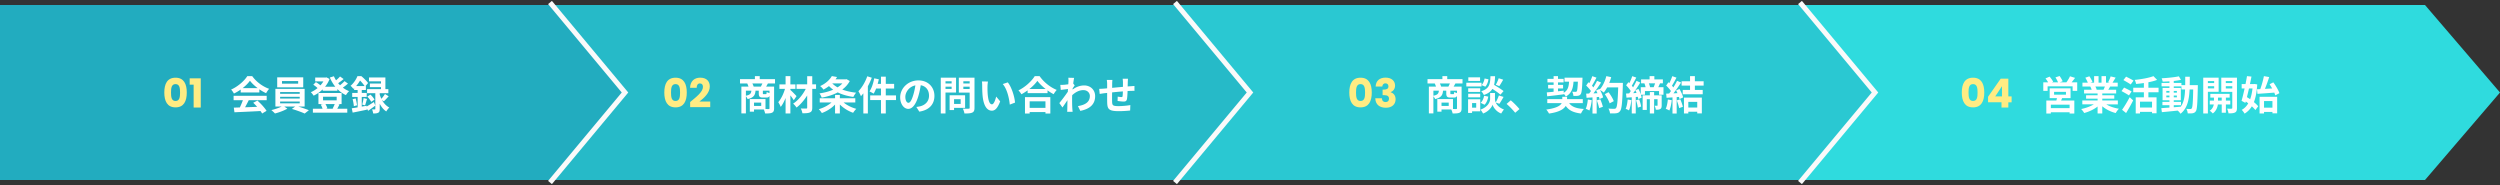
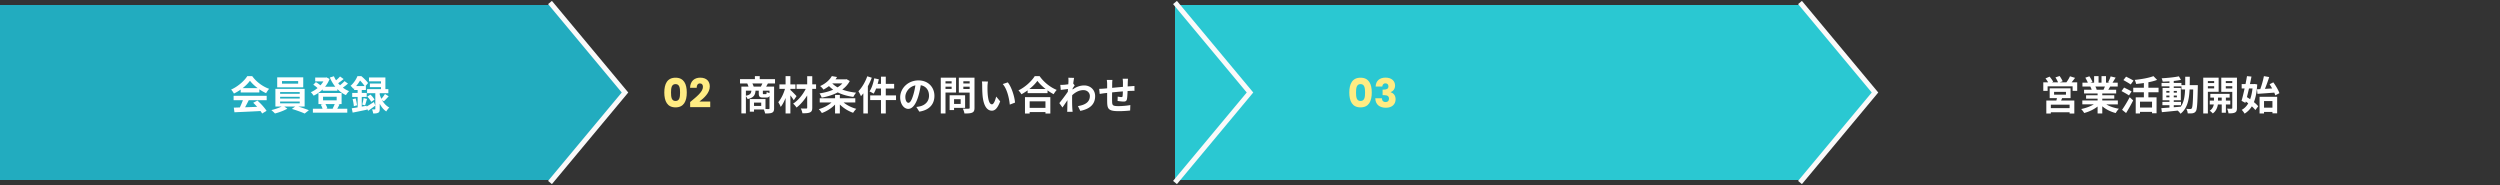
<svg xmlns="http://www.w3.org/2000/svg" width="1000" height="74" fill="none">
  <rect width="100%" height="100%" fill="#333333" stroke="none" />
-   <path fill="#2FDBDE" d="M720 2h250v70H720zm250 0l30 35-30 35V2z" />
  <path fill="#2AC8D2" d="M470 2h250v70H470zm250 0l30 35-30 35V2z" />
-   <path fill="#26BAC8" d="M220 2h250v70H220zm250 0l30 35-30 35V2z" />
  <path fill="#22ACBF" d="M0 2h220v70H0zm220 0l30 35-30 35V2z" />
  <path d="M97.056 35.248c1.216-.944 2.24-1.984 2.928-2.96.736.992 1.84 2.032 3.072 2.96h-6zm-.784 1.744h7.472v-1.264c.88.608 1.808 1.136 2.688 1.552.336-.56.752-1.248 1.232-1.744-2.528-.896-5.072-2.72-6.768-5.072h-1.984c-1.2 1.888-3.728 4.16-6.464 5.36.4.416.896 1.136 1.12 1.6a18.474 18.474 0 002.704-1.6v1.168zM93.44 40.08h3.712c-.336.944-.784 2-1.216 2.896l-2.416.08.256 1.856c2.72-.128 6.672-.288 10.432-.496.256.352.48.688.64.992l1.776-1.072c-.752-1.2-2.24-2.864-3.664-4.112l-1.68.88a19.07 19.07 0 011.568 1.632c-1.632.064-3.28.128-4.816.176a93.457 93.457 0 001.472-2.832h7.168v-1.76H93.44v1.76zm25.824-6.608H112.8v-1.04h6.464v1.04zm2.032-2.528H110.88v4h10.416v-4zm-9.248 9.68h7.84v.704h-7.84v-.704zm0-1.904h7.84v.688h-7.84v-.688zm0-1.888h7.84v.688h-7.84v-.688zm9.808 5.792v-7.088H110.16v7.088h2.48c-1.088.544-2.72 1.104-4.096 1.408.432.368 1.088.96 1.44 1.36 1.616-.4 3.664-1.168 4.96-1.92l-1.216-.848h4.336l-1.328.944c1.696.496 3.904 1.28 5.136 1.856l1.68-1.344a60.275 60.275 0 00-4.224-1.456h2.528zm12.032-.992c-.224.576-.56 1.296-.832 1.776l.432.096h-3.152l.608-.176a6.513 6.513 0 00-.768-1.696h3.712zm-4.672-2.928h5.456v1.424h-5.456v-1.424zm5.984 2.928h1.44V37.2h-9.264v4.432h1.744l-.832.208c.304.496.576 1.136.736 1.664h-3.872v1.568h13.76v-1.568h-4.016c.272-.464.592-1.088.928-1.744l-.624-.128zm2.608-9.184c-.448.512-1.136 1.136-1.792 1.648a12.275 12.275 0 01-.752-.816 29.32 29.32 0 002.192-1.664l-1.44-1.024a13.39 13.39 0 01-1.6 1.52 10.366 10.366 0 01-.848-1.616l-1.632.512a15.451 15.451 0 002.192 3.696h-4.112a10.77 10.77 0 001.808-3.12l-1.232-.64-.32.08h-4.192v1.536h3.28a10.07 10.07 0 01-1.2 1.584c-.448-.448-1.2-.944-1.808-1.296l-1.04 1.04c.576.368 1.264.896 1.712 1.344-.848.688-1.776 1.264-2.704 1.648.384.32.88.976 1.136 1.392a14.066 14.066 0 003.616-2.528v.544h5.888v-.656c.992 1.008 2.144 1.84 3.424 2.416.288-.496.832-1.232 1.264-1.584a10.763 10.763 0 01-2.512-1.408 21.796 21.796 0 002.064-1.616l-1.392-.992zm4.656 1.968a15.12 15.12 0 001.552-2.192c.672.64 1.376 1.536 1.824 2.192h-3.376zm4.16 7.888l-1.92.336v-3.872h1.984v-1.6h-1.984V36h1.648v-1.584h-.144l1.008-1.2c-.56-.832-1.728-1.968-2.672-2.752h-1.568c-.496 1.232-1.424 2.736-2.768 3.872.368.24.896.864 1.136 1.232.096-.096.208-.192.304-.288V36h1.408v1.168h-2.176v1.6h2.176v4.176c-.88.144-1.68.272-2.352.368l.352 1.728c1.616-.304 3.728-.752 5.712-1.168l-.048-.464.528.912a71.186 71.186 0 002.88-2.08l-.576-1.44a63.047 63.047 0 01-2.896 1.824l-.032-.32zm6.928-1.776c.56-.528 1.28-1.28 1.92-2.016l-1.488-.912a13.357 13.357 0 01-1.44 1.92 10.377 10.377 0 01-.656-1.712v-.528h3.456v-1.616h-1.184v-4.688h-6.56v1.568h4.8v.864h-4.448v1.44h4.448v.816h-5.568v1.616h3.296v6.272c0 .16-.048.208-.224.208-.16 0-.64.016-1.088-.016.208.496.4 1.168.448 1.648.896 0 1.52-.032 2.016-.304.496-.256.608-.704.608-1.504v-2.096c.624 1.2 1.488 2.352 2.624 3.088.272-.496.832-1.232 1.216-1.568-1.296-.672-2.256-1.792-2.928-2.976l.752.496zm-12.512-.848c.24.88.464 2.032.496 2.8l1.28-.352a18.275 18.275 0 00-.56-2.752l-1.216.304zm4.992 2.48c.24-.656.496-1.68.784-2.576l-1.376-.336c-.096.752-.352 1.888-.56 2.592l1.152.32zm.88-3.52c.608.624 1.296 1.504 1.568 2.096l1.328-.88c-.304-.608-1.008-1.456-1.648-2.016l-1.248.8z" fill="#fff" />
-   <path d="M65.72 37c0 3.456 1.168 5.952 4.496 5.952 3.328 0 4.496-2.496 4.496-5.952 0-3.424-1.168-5.92-4.496-5.92-3.328 0-4.496 2.496-4.496 5.92zm6.304 0c0 1.856-.192 3.392-1.808 3.392S68.408 38.856 68.408 37c0-1.792.192-3.36 1.808-3.36s1.808 1.568 1.808 3.36zm5.43 6h2.848V31.32h-4.433v2.544h1.585V43z" fill="#FFEC83" />
  <path d="M301.464 34.64c-.096-.352-.304-.832-.512-1.248h4c-.176.416-.4.864-.592 1.248h-2.896zm6.336 2.592c-.4-.112-.88-.288-1.12-.448-.048.768-.112.88-.384.88h-.832c-.272 0-.32-.048-.32-.384v-1.008h2.656v.96zm-9.44-.96h2.192c-.112 1.104-.48 1.68-2.192 2.016v-2.016zm6.128 6.112h-2.88V41.04h2.88v1.344zm5.52-8.992v-1.728h-6.112v-1.2h-1.936v1.2h-5.952v1.728h2.896c.176.368.368.848.496 1.248h-2.848v10.72h1.808v-6.848c.288.32.576.8.688 1.12 2.432-.56 3.024-1.584 3.168-3.36h1.296v1.024c0 1.296.288 1.728 1.712 1.728h1.296c.64 0 1.04-.16 1.28-.64v4.912c0 .24-.08.32-.352.32-.192 0-.688 0-1.248-.016v-3.968h-6.272v5.024h1.68v-.88h3.904c.224.48.464 1.168.544 1.616 1.248 0 2.144-.032 2.768-.32.624-.304.816-.816.816-1.76V34.64h-3.184c.208-.352.448-.784.704-1.248h2.848zm8.608 5.056c-.352-.4-1.824-1.936-2.464-2.464v-.432h2.016v-1.808h-2.016v-3.296h-1.92v3.296h-2.464v1.808h2.224c-.544 1.92-1.552 4.032-2.688 5.312.336.512.784 1.312.976 1.904.736-.896 1.392-2.192 1.952-3.584v6.192h1.92v-7.232c.528.688 1.04 1.424 1.36 1.936l1.104-1.632zm7.808-4.704h-1.52V30.48h-2.032v3.264h-4.256v1.808h3.68c-1.152 2.32-3.072 4.656-5.056 5.904.496.4 1.056 1.072 1.376 1.568 1.536-1.168 3.072-2.944 4.256-4.848v4.864c0 .288-.112.368-.4.384-.272 0-1.264 0-2.144-.032.272.528.56 1.376.64 1.92 1.376 0 2.4-.048 3.04-.368.656-.304.896-.8.896-1.904v-7.488h1.52v-1.808zm10.528-.384c-.528.592-1.184 1.12-1.936 1.584-.816-.464-1.536-.992-2.112-1.584h4.048zm1.664-1.696l-.336.08h-4.08c.224-.304.432-.624.624-.944l-2.096-.368c-.8 1.424-2.336 2.944-4.688 4 .432.304 1.056.96 1.344 1.408a16.342 16.342 0 002.208-1.408 12.082 12.082 0 001.68 1.44c-1.664.72-3.552 1.216-5.472 1.488a7.74 7.74 0 01.88 1.696c2.288-.416 4.512-1.088 6.416-2.096 1.792.88 3.888 1.488 6.24 1.808.24-.48.736-1.28 1.12-1.696-2.048-.224-3.92-.64-5.536-1.248 1.232-.928 2.272-2.048 2.992-3.424l-1.296-.736zm3.504 9.312v-1.68h-6.176v-1.328h-1.92v1.328h-6.128v1.68h4.72c-1.312 1.168-3.248 2.176-5.104 2.688.4.384.944 1.088 1.232 1.552 1.904-.688 3.856-1.904 5.28-3.392v3.568h1.92v-3.584c1.44 1.44 3.408 2.656 5.312 3.312.272-.448.848-1.2 1.264-1.584-1.84-.496-3.76-1.44-5.088-2.56h4.688zm4.784-10.464c-.784 2.272-2.144 4.544-3.552 5.984.32.48.848 1.504 1.024 1.984.32-.352.64-.752.96-1.152v8.048h1.808v-10.88a27.105 27.105 0 001.568-3.408l-1.808-.576zm11.504 7.648h-4.096v-2.752h3.344v-1.856h-3.344v-2.896h-1.92v2.896h-1.328c.176-.608.336-1.216.464-1.84l-1.84-.384c-.368 1.952-1.024 3.984-1.888 5.232.464.208 1.296.656 1.648.912.352-.56.704-1.28.992-2.064h1.952v2.752h-4.32v1.856h4.32v5.376h1.92v-5.376h4.096V38.16zm4.96 2.96c-.592 0-1.232-.784-1.232-2.384 0-1.744 1.392-4.048 4.016-4.592-.192 1.312-.48 2.672-.848 3.84-.64 2.144-1.28 3.136-1.936 3.136zm4.352 3.536c4-.608 6.048-2.976 6.048-6.304 0-3.456-2.48-6.192-6.4-6.192-4.112 0-7.296 3.136-7.296 6.784 0 2.672 1.488 4.608 3.232 4.608 1.728 0 3.104-1.952 4.048-5.152.448-1.488.72-2.96.944-4.304 2.128.368 3.312 2 3.312 4.192 0 2.304-1.568 3.76-3.6 4.24-.416.096-.864.176-1.472.256l1.184 1.872zm12.928-12.144v.864H378.2v-.864h2.448zm-2.448 3.056v-.912h2.448v.912H378.2zm4.224 1.44v-5.952h-6.112v14.336h1.888v-8.384h4.224zm1.84 2.672v1.888h-2.64V39.68h2.64zm1.776 3.456v-5.024h-6.192v5.92h1.776v-.896h4.416zm-.704-7.552v-.928h2.528v.928h-2.528zm2.528-3.088v.88h-2.528v-.88h2.528zm1.936-1.44h-6.272v5.968h4.336v6.064c0 .288-.112.384-.416.384-.304.016-1.392.032-2.32-.032.272.512.576 1.408.64 1.952 1.472 0 2.48-.048 3.136-.368.672-.304.896-.848.896-1.904V31.056zm5.392 1.552l-2.432-.032c.096.48.112 1.152.112 1.6 0 .976.032 2.816.176 4.272.448 4.256 1.968 5.824 3.696 5.824 1.28 0 2.272-.976 3.328-3.728l-1.6-1.92c-.304 1.248-.928 3.104-1.68 3.104-.992 0-1.472-1.552-1.696-3.84a34.628 34.628 0 01-.096-3.36c0-.432.08-1.36.192-1.92zm7.92.336l-2.016.672c1.728 1.952 2.576 5.68 2.816 8.224l2.096-.8c-.176-2.432-1.392-6.256-2.896-8.096zm15.072 7.584v2.608h-6.32v-2.608h6.32zm-8.192 4.88h1.872v-.592h6.32v.592h1.952v-6.56h-10.144v6.56zm1.776-9.824c1.312-1.04 2.432-2.176 3.184-3.248.768 1.056 1.952 2.208 3.28 3.248h-6.464zm2.112-5.12c-1.2 1.952-3.76 4.368-6.512 5.696a7.77 7.77 0 011.2 1.552 22.293 22.293 0 002.48-1.568v1.12h7.968V36.16c.8.576 1.632 1.104 2.448 1.52a9.3 9.3 0 011.232-1.712c-2.544-1.024-5.136-3.056-6.848-5.504h-1.968zm15.408 2.944c.128-.992.256-1.808.352-2.256l-2.32-.064c.08.48.064.96.064 1.408 0 .176-.032.624-.064 1.216-.672.096-1.36.176-1.824.208-.56.032-.928.032-1.376.016l.192 2.032c.896-.112 2.112-.272 2.88-.368l-.064 1.104c-.896 1.328-2.496 3.44-3.392 4.528l1.248 1.76c.544-.768 1.328-1.92 2-2.928-.032 1.344-.032 2.256-.064 3.488 0 .256-.016.832-.048 1.168h2.176c-.032-.352-.096-.928-.112-1.216-.096-1.488-.096-2.816-.096-4.112 0-.416.016-.864.032-1.312 1.328-1.232 2.816-2.032 4.496-2.032 1.584 0 2.576 1.12 2.576 2.352 0 2.48-1.984 3.6-4.768 4.032l.944 1.92c3.936-.784 5.936-2.704 5.936-5.904 0-2.544-1.92-4.272-4.368-4.272-1.424 0-3.056.448-4.656 1.648.016-.16.016-.304.032-.464.272-.416.608-.928.816-1.2l-.592-.752zm19.776-1.904c.048.288.112 1.04.112 1.44v1.792c-1.44.128-2.976.272-4.32.4.016-.624.016-1.152.016-1.52 0-.672.032-1.12.096-1.648h-2.24c.08.56.128 1.104.128 1.76v1.6l-1.2.112c-.8.064-1.536.096-1.984.096l.208 2.032c.416-.064 1.408-.224 1.904-.288l1.072-.112c0 1.488 0 3.024.016 3.696.064 2.736.56 3.6 4.672 3.6 1.504 0 3.44-.128 4.512-.256l.08-2.176c-1.184.224-3.184.416-4.736.416-2.384 0-2.512-.352-2.56-1.904-.032-.672-.016-2.128 0-3.584 1.36-.144 2.912-.288 4.304-.4-.016.752-.048 1.472-.112 1.904-.048.304-.176.368-.496.368s-.96-.096-1.456-.192l-.048 1.744c.56.096 1.824.24 2.384.24.816 0 1.216-.208 1.376-1.04.128-.672.192-1.968.24-3.168.464-.032.88-.048 1.216-.064a25.777 25.777 0 011.536-.016v-1.952c-.464.032-1.088.08-1.52.112-.368.016-.768.048-1.2.08.016-.528.032-1.088.048-1.712.016-.432.048-1.12.096-1.36h-2.144z" fill="#fff" />
  <path d="M265.72 37c0 3.456 1.168 5.952 4.496 5.952 3.328 0 4.496-2.496 4.496-5.952 0-3.424-1.168-5.92-4.496-5.92-3.328 0-4.496 2.496-4.496 5.92zm6.304 0c0 1.856-.192 3.392-1.808 3.392s-1.808-1.536-1.808-3.392c0-1.792.192-3.36 1.808-3.36s1.808 1.568 1.808 3.36zm4.038 5.84h8.032v-2.224h-4.32c1.856-1.424 4.144-3.472 4.144-6.032 0-1.968-1.184-3.52-3.84-3.52-2.128 0-3.968 1.216-4.048 4.048h2.64c0-1.104.48-1.744 1.296-1.744.832 0 1.216.544 1.216 1.392 0 1.968-2.64 4-5.12 6.048v2.032z" fill="#FFEC83" />
-   <path d="M576.464 34.64c-.096-.352-.304-.832-.512-1.248h4c-.176.416-.4.864-.592 1.248h-2.896zm6.336 2.592c-.4-.112-.88-.288-1.12-.448-.048.768-.112.88-.384.88h-.832c-.272 0-.32-.048-.32-.384v-1.008h2.656v.96zm-9.44-.96h2.192c-.112 1.104-.48 1.68-2.192 2.016v-2.016zm6.128 6.112h-2.88V41.04h2.88v1.344zm5.52-8.992v-1.728h-6.112v-1.2h-1.936v1.2h-5.952v1.728h2.896c.176.368.368.848.496 1.248h-2.848v10.72h1.808v-6.848c.288.32.576.8.688 1.12 2.432-.56 3.024-1.584 3.168-3.36h1.296v1.024c0 1.296.288 1.728 1.712 1.728h1.296c.64 0 1.04-.16 1.28-.64v4.912c0 .24-.08.32-.352.32-.192 0-.688 0-1.248-.016v-3.968h-6.272v5.024h1.68v-.88h3.904c.224.48.464 1.168.544 1.616 1.248 0 2.144-.032 2.768-.32.624-.304.816-.816.816-1.76V34.64h-3.184c.208-.352.448-.784.704-1.248h2.848zm14.464-2.096c-.24.784-.736 1.904-1.152 2.608l1.408.544c.448-.672 1.024-1.648 1.552-2.576l-1.808-.576zm1.952 5.136c-.864-.72-2.48-1.712-3.792-2.48.256-1.008.352-2.16.4-3.488h-1.84c-.128 3.168-.384 4.992-3.712 6.032.4.336.864 1.04 1.056 1.504 1.728-.592 2.768-1.392 3.424-2.448 1.216.768 2.528 1.68 3.2 2.32l1.264-1.44zm-7.6 5.472c.784-.768 1.28-2.032 1.488-3.264l-1.664-.336c-.208 1.088-.688 2.208-1.392 2.816l1.568.784zm.016-10.512c-.176.992-.608 2.064-1.2 2.64l1.488.64c.688-.72 1.104-1.904 1.264-2.96l-1.552-.32zm-1.808-.448h-4.704v1.44h4.704v-1.44zm.576 2.144h-6.08v1.504h6.08v-1.504zm-.528 2.224h-4.8v1.456h4.8v-1.456zm-4.8 3.616h4.8v-1.424h-4.8v1.424zm3.2 2.288v1.84h-1.648v-1.84h1.648zm1.616-1.504h-4.864v5.456h1.6v-.624h3.264v-4.832zm7.648 1.808c.496-.688 1.12-1.744 1.68-2.752l-1.872-.576c-.288.848-.816 2-1.264 2.768a3.447 3.447 0 01-.304-1.344V37.2h-1.936v2.416c0 1.072-.816 3.168-3.872 4.24.336.384.848 1.12 1.04 1.552 2.208-.8 3.488-2.528 3.808-3.52.288.992 1.44 2.768 3.456 3.52.256-.464.752-1.184 1.088-1.616-1.888-.704-2.848-1.824-3.28-2.8l1.456.528zm8.048 2.112c-.816-.992-2.352-2.576-3.488-3.504l-1.664 1.44a30.03 30.03 0 013.44 3.536l1.712-1.472zm11.072-5.104c1.808-.208 4.288-.496 6.64-.8v-.224c.32.336.656.784.8 1.104 2.32-1.248 2.912-3.232 3.104-5.936h1.744c-.112 2.576-.24 3.6-.464 3.872-.144.16-.272.192-.496.192-.24 0-.752 0-1.328-.048.272.432.48 1.168.496 1.696.704 0 1.376 0 1.776-.064.464-.064.8-.208 1.12-.624.416-.528.576-2.064.72-5.904.016-.208.016-.72.016-.72h-7.184v1.6h1.824c-.128 2.016-.512 3.488-2.144 4.448l-.016-.848-2.272.24v-1.136h2.032v-1.424H623.2v-.992h2.24v-1.424h-2.24v-1.088h-1.76v1.088h-2.464v1.424h2.464v.992h-2.192v1.424h2.192v1.328c-1.024.096-1.952.192-2.72.256l.144 1.568zm14.256 2.736v-1.6h-6.288v-.944h-1.92v.944h-6v1.6h5.76c-.528 1.008-2.064 2-6.16 2.56.368.432.848 1.136 1.088 1.6 4.08-.576 5.92-1.76 6.704-3.072 1.216 1.792 3.056 2.688 6.096 3.056.256-.56.736-1.376 1.152-1.824-2.976-.176-4.832-.848-5.888-2.32h5.456zm2.016-1.456c-.128 1.344-.384 2.768-.848 3.712.416.144 1.12.48 1.456.688.464-1.024.8-2.624.96-4.128l-1.568-.272zm3.568.352c.4.976.816 2.272.944 3.088l1.504-.528a18.246 18.246 0 00-1.04-3.008l-1.408.448zm4.992-7.008a18.35 18.35 0 00.784-2.288l-1.952-.416c-.512 2.016-1.456 4.064-2.64 5.328l-.112-.192-1.344.592c.192.336.384.72.56 1.104l-1.616.064c1.04-1.296 2.16-2.928 3.056-4.336l-1.616-.672c-.384.8-.896 1.728-1.472 2.624a9.57 9.57 0 00-.56-.672c.576-.896 1.232-2.128 1.808-3.232l-1.68-.592c-.256.832-.72 1.904-1.168 2.784l-.384-.336-.896 1.312c.672.64 1.456 1.504 1.92 2.192-.24.352-.496.688-.736.992l-1.184.048.16 1.664 2.368-.16v6.448h1.68v-6.576l.912-.064c.096.32.176.608.224.864l1.44-.672c-.176-.8-.688-1.984-1.248-2.992.48.288 1.184.768 1.504 1.056.48-.576.928-1.28 1.36-2.064h4.416c-.176 5.456-.416 7.792-.896 8.288-.192.208-.368.272-.672.272-.432 0-1.344 0-2.352-.096.352.544.608 1.376.64 1.92.928.032 1.92.048 2.496-.048.672-.096 1.088-.272 1.536-.88.672-.848.896-3.376 1.104-10.384.016-.24.016-.88.016-.88h-5.456zm1.808 7.312c-.336-1.008-1.248-2.48-2.08-3.584l-1.52.768c.816 1.152 1.648 2.688 1.952 3.696l1.648-.88zm5.568-.656c-.128 1.344-.352 2.768-.816 3.712a8.493 8.493 0 011.328.64c.464-1.024.816-2.592.96-4.112l-1.472-.24zm3.312.304c.368.944.672 2.144.736 2.944l1.328-.432c-.096-.8-.416-1.968-.816-2.88l-1.248.368zm10.288-1.968h-3.024v-1.312h-1.712v1.312h-2.88v5.824h1.664V39.68h1.216v5.712h1.712V39.68h1.376v2.432c0 .128-.048.176-.192.176a9.545 9.545 0 01-.976 0c.192.448.432 1.136.464 1.616.784 0 1.344-.016 1.792-.304.464-.272.56-.736.56-1.456v-4zm-2.64-4.8c-.16.496-.368 1.072-.56 1.536h-1.44a9.828 9.828 0 00-.48-1.536h2.48zm-8.752 3.92c.288-.368.56-.768.848-1.184.176.336.336.72.48 1.104l-1.328.08zm10.032-2.384c.208-.448.448-.976.704-1.536h1.136V31.76h-3.408v-1.312h-1.904v1.312h-3.408v1.584h1.392l-.064.016a9.35 9.35 0 01.48 1.52h-1.936v2.88c-.24-.736-.576-1.52-.928-2.192l-1.248.512a57.83 57.83 0 001.984-3.056l-1.504-.688a32.429 32.429 0 01-1.376 2.608 8.239 8.239 0 00-.512-.656c.56-.896 1.216-2.16 1.792-3.264l-1.616-.56a19.792 19.792 0 01-1.152 2.784 8.163 8.163 0 00-.384-.368l-.912 1.232c.656.688 1.44 1.584 1.856 2.32-.208.32-.432.64-.64.928-.464.016-.88.048-1.264.064l.192 1.648 2.112-.16v6.48h1.6v-6.608l.816-.064c.096.336.16.64.208.912l1.328-.576a9.085 9.085 0 00-.304-1.168h1.632v-1.472h5.632v1.472h1.776V34.88h-2.08zm3.824 4.928c-.128 1.344-.384 2.768-.848 3.712.416.144 1.12.48 1.456.688.464-1.024.8-2.624.96-4.128l-1.568-.272zm3.568.352c.4.976.816 2.272.944 3.088l1.504-.528a18.246 18.246 0 00-1.04-3.008l-1.408.448zm-.272-3.984c.192.336.384.72.56 1.088l-1.616.08c1.04-1.296 2.16-2.928 3.056-4.336l-1.616-.672c-.384.8-.896 1.728-1.472 2.624a9.57 9.57 0 00-.56-.672c.576-.896 1.232-2.128 1.808-3.232l-1.68-.592a21.15 21.15 0 01-1.168 2.784l-.384-.336-.896 1.312c.672.64 1.456 1.504 1.92 2.192-.24.352-.496.688-.736.992l-1.184.048.16 1.664c.704-.048 1.504-.112 2.368-.16v6.448h1.68v-6.576l.912-.064c.096.32.176.608.224.864l1.44-.672c-.192-.912-.832-2.304-1.472-3.376l-1.344.592zm8.464 4.576v2.256h-3.568v-2.256h3.568zm-5.312 4.624h1.744v-.672h3.568v.656h1.84v-6.304h-7.152v6.32zm7.872-11.136v-1.728h-3.504v-2.064h-1.936v2.064h-3.376v1.728h3.376v1.744h-2.928v1.728h8v-1.728h-3.136V34.24h3.504z" fill="#fff" />
  <path d="M539.72 37c0 3.456 1.168 5.952 4.496 5.952 3.328 0 4.496-2.496 4.496-5.952 0-3.424-1.168-5.92-4.496-5.92-3.328 0-4.496 2.496-4.496 5.92zm6.304 0c0 1.856-.192 3.392-1.808 3.392s-1.808-1.536-1.808-3.392c0-1.792.192-3.36 1.808-3.36s1.808 1.568 1.808 3.36zm4.23-2.384h2.672c.048-.64.368-1.28 1.248-1.28.736 0 1.2.432 1.2 1.216 0 1.056-.896 1.28-1.825 1.28h-.511v2.224h.511c1.425 0 2.049.416 2.049 1.456 0 .768-.464 1.312-1.312 1.312-1.008 0-1.504-.608-1.52-1.52h-2.656c.08 2.64 1.84 3.792 4.272 3.792 2.448 0 3.856-1.408 3.856-3.376 0-1.536-.8-2.432-1.968-2.816v-.064c.8-.272 1.76-1.088 1.76-2.624 0-1.76-1.328-3.168-3.792-3.168-2.384 0-3.888 1.264-3.984 3.568z" fill="#FFEC83" />
  <path d="M827.84 43.248h-7.504v-1.392h7.504v1.392zm-6.208-6.512h4.752v1.12h-4.752v-1.12zm6.592 2.512v-3.92h-8.352v3.92h2.912c-.064.32-.16.656-.24.976h-4.016v5.2h1.808v-.528h7.504v.528h1.888v-5.2h-5.296c.144-.304.288-.624.416-.976h3.376zm.416-6.32c.448-.528.928-1.168 1.392-1.776l-2.048-.64c-.304.752-.912 1.728-1.424 2.416h-2.624l1.12-.416c-.224-.576-.752-1.488-1.216-2.112l-1.664.56c.384.608.816 1.392 1.04 1.968h-2.464l.512-.224c-.272-.592-.896-1.44-1.424-2.048l-1.648.704c.368.48.768 1.056 1.056 1.568h-1.936v3.408h1.728v-1.792h10v1.792h1.84v-3.408h-2.24zm13.328 1.68c-.176.432-.368.896-.56 1.28h-2.992l.272-.048a7.88 7.88 0 00-.544-1.232h3.824zm5.168 7.136v-1.568h-6.224v-.704h4.8v-1.376h-4.8v-.72h5.552v-1.488h-3.136c.24-.384.496-.816.752-1.28h3.008v-1.552h-2.08c.368-.56.8-1.28 1.248-2.016l-2-.48c-.224.704-.624 1.664-1.008 2.32l.576.176H842.4v-2.608h-1.792v2.608h-1.184v-2.608h-1.776v2.608h-1.456l.784-.288c-.224-.624-.752-1.568-1.216-2.256l-1.632.56c.352.608.768 1.376.992 1.984h-2.144v1.552h3.344l-.192.032c.208.368.416.848.544 1.248h-3.04v1.488h5.408v.72h-4.608v1.376h4.608v.704h-6.112v1.568h4.592c-1.376.832-3.264 1.504-5.056 1.872.4.384.944 1.12 1.216 1.584 1.904-.496 3.872-1.424 5.36-2.592v2.784h1.872v-2.88c1.472 1.248 3.408 2.208 5.376 2.704.288-.512.848-1.312 1.28-1.728-1.856-.288-3.712-.912-5.072-1.744h4.64zm6.272-9.488c-.688-.448-2.08-1.152-2.976-1.6l-1.072 1.376c.928.528 2.288 1.28 2.912 1.76l1.136-1.536zm-.768 4.32c-.704-.432-2.128-1.12-3.008-1.552l-1.024 1.408c.944.512 2.32 1.264 2.976 1.728l1.056-1.584zm-2.208 8.64a64.282 64.282 0 002.832-5.056l-1.392-1.28c-.96 1.856-2.192 3.84-3.04 5.04l1.6 1.296zm10.384-2.208H856v-2.352h4.816v2.352zm2.608-6.096v-1.824h-4.064v-2.192c1.264-.24 2.448-.544 3.488-.944l-1.472-1.504c-1.76.704-4.752 1.232-7.472 1.504.208.432.464 1.168.528 1.632a56.786 56.786 0 003.12-.368v1.872h-4.256v1.824h4.256v2.016h-3.264v6.464H856v-.656h4.816v.576h1.808v-6.384h-3.264v-2.016h4.064zm6.08 5.168h2.896v-1.344h-2.896v-.624h2.832v-4.944h-2.832v-.624h3.072v1.248h1.456c-.112 2.864-.496 5.152-1.744 6.88-.928.08-1.872.16-2.784.224v-.816zm-2.976-3.152v-.72h1.248v.72h-1.248zm4.224-.72v.72h-1.248v-.72h1.248zm-1.248-1.136v-.704h1.248v.704h-1.248zm-2.976-.704h1.248v.704h-1.248v-.704zm9.36-2.32c.032-1.056.032-2.176.032-3.344h-1.824c0 1.184 0 2.288-.016 3.344h-1.504v-.88h-3.072v-.784a30.755 30.755 0 002.88-.432l-.832-1.424c-1.76.384-4.528.656-6.896.784.176.368.352.96.416 1.344a54.368 54.368 0 002.704-.128v.64h-3.152v1.376h3.152v.624h-2.752v4.944h2.752v.624h-2.816v1.344h2.816v.96c-1.232.08-2.352.16-3.248.224l.224 1.6c1.728-.144 4.032-.384 6.336-.624.416.352.88.88 1.12 1.264 2.688-2.128 3.424-5.424 3.632-9.712h1.44c-.096 5.168-.256 7.12-.592 7.552-.144.208-.304.272-.544.272-.304 0-.912-.016-1.616-.08.32.528.528 1.296.56 1.824.768.016 1.504.032 1.984-.064.528-.112.896-.272 1.264-.8.512-.736.64-3.056.784-9.6 0-.224.016-.848.016-.848h-3.248zm9.776-1.632v.816h-2.512v-.816h2.512zm-2.512 2.928v-.88h2.512v.88h-2.512zm4.304 1.376v-5.664h-6.16v14.336h1.856V36.72h4.304zm-.256 3.52v-1.2h1.488v1.2H887.2zm4.912 1.552V40.24h-1.76v-1.2h1.504v-1.504h-7.728v1.504h1.456v1.2h-1.68v1.552h1.616c-.16.816-.608 1.856-1.632 2.496.368.256.944.752 1.216 1.088 1.36-.928 1.888-2.48 2.048-3.584h1.536v3.296h1.664v-3.296h1.76zm-1.792-6.416v-.912h2.592v.912h-2.592zm2.592-2.96v.816h-2.592v-.816h2.592zm1.872-1.36h-6.272v5.696h4.4v6.4c0 .224-.08.32-.336.32-.24.016-1.024.016-1.744-.016.256.496.512 1.36.576 1.888 1.216 0 2.048-.048 2.624-.368.576-.304.752-.832.752-1.808V31.056zm8.016 4.656l.192 1.824c1.824-.128 4.336-.304 6.72-.496.176.4.304.768.4 1.104l1.648-.88c-.384-1.216-1.44-2.992-2.432-4.336l-1.504.768c.352.512.704 1.088 1.04 1.68-.992.048-1.968.112-2.896.16.592-1.392 1.2-3.136 1.712-4.72l-2.112-.368a37.155 37.155 0 01-1.456 5.2l-1.312.064zm-1.792-.336c-.192 1.632-.496 3.088-.96 4.32a25.2 25.2 0 00-1.28-.848c.272-1.088.56-2.272.832-3.472h1.408zm.752-1.792l-.32.048h-1.456c.224-1.04.432-2.064.608-3.008l-1.792-.176c-.16.992-.368 2.08-.592 3.184h-1.536v1.744h1.168c-.4 1.856-.832 3.632-1.216 4.944l1.536.832.16-.56c.32.224.656.48.976.736-.672 1.168-1.552 2.048-2.608 2.608.368.352.88 1.04 1.152 1.52a8.741 8.741 0 002.896-2.928c.576.528 1.072 1.056 1.408 1.504l1.136-1.52c-.4-.512-1.008-1.088-1.712-1.664.72-1.856 1.152-4.176 1.328-7.088l-1.136-.176zm7.216 6.848v2.624h-3.36v-2.624h3.36zm-5.152 4.96h1.792v-.624h3.36v.56h1.888V38.72h-7.04v6.672z" fill="#fff" />
-   <path d="M784.72 37c0 3.456 1.168 5.952 4.496 5.952 3.328 0 4.496-2.496 4.496-5.952 0-3.424-1.168-5.92-4.496-5.92-3.328 0-4.496 2.496-4.496 5.92zm6.304 0c0 1.856-.192 3.392-1.808 3.392s-1.808-1.536-1.808-3.392c0-1.792.192-3.36 1.808-3.36s1.808 1.568 1.808 3.36zm9.574 6h2.736v-2.08h1.312v-2.368h-1.312V31.48h-3.056l-5.056 7.232v2.208h5.376V43zm-2.496-4.448l2.688-4.064v4.064h-2.688z" fill="#FFEC83" />
  <path d="M220 1l30 36-30 36M470 1l30 36-30 36M720 1l30 36-30 36" stroke="#FAFAFA" stroke-width="2" />
</svg>